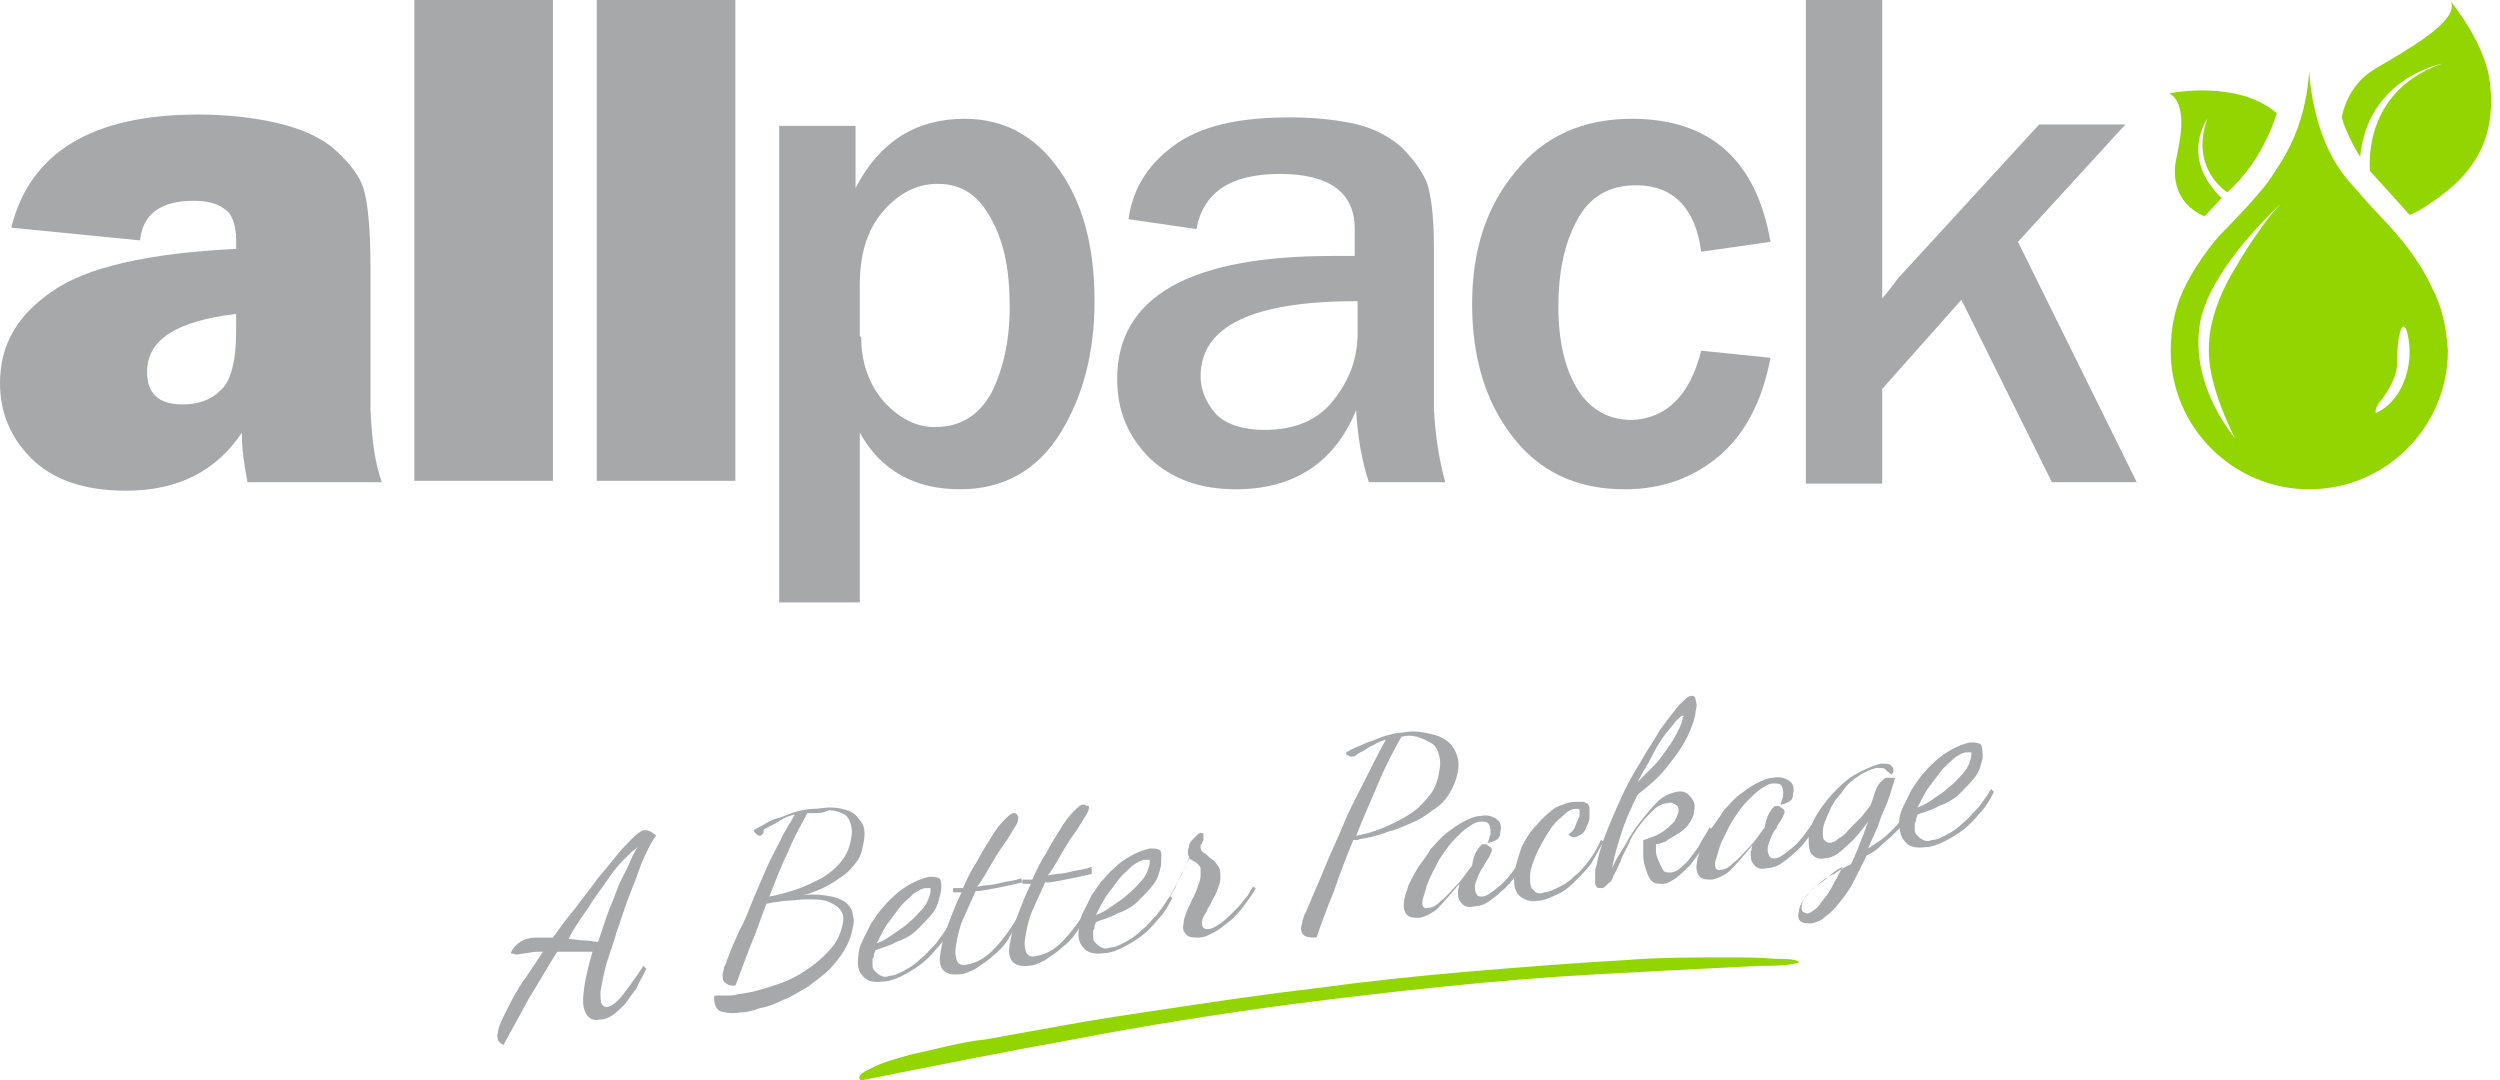
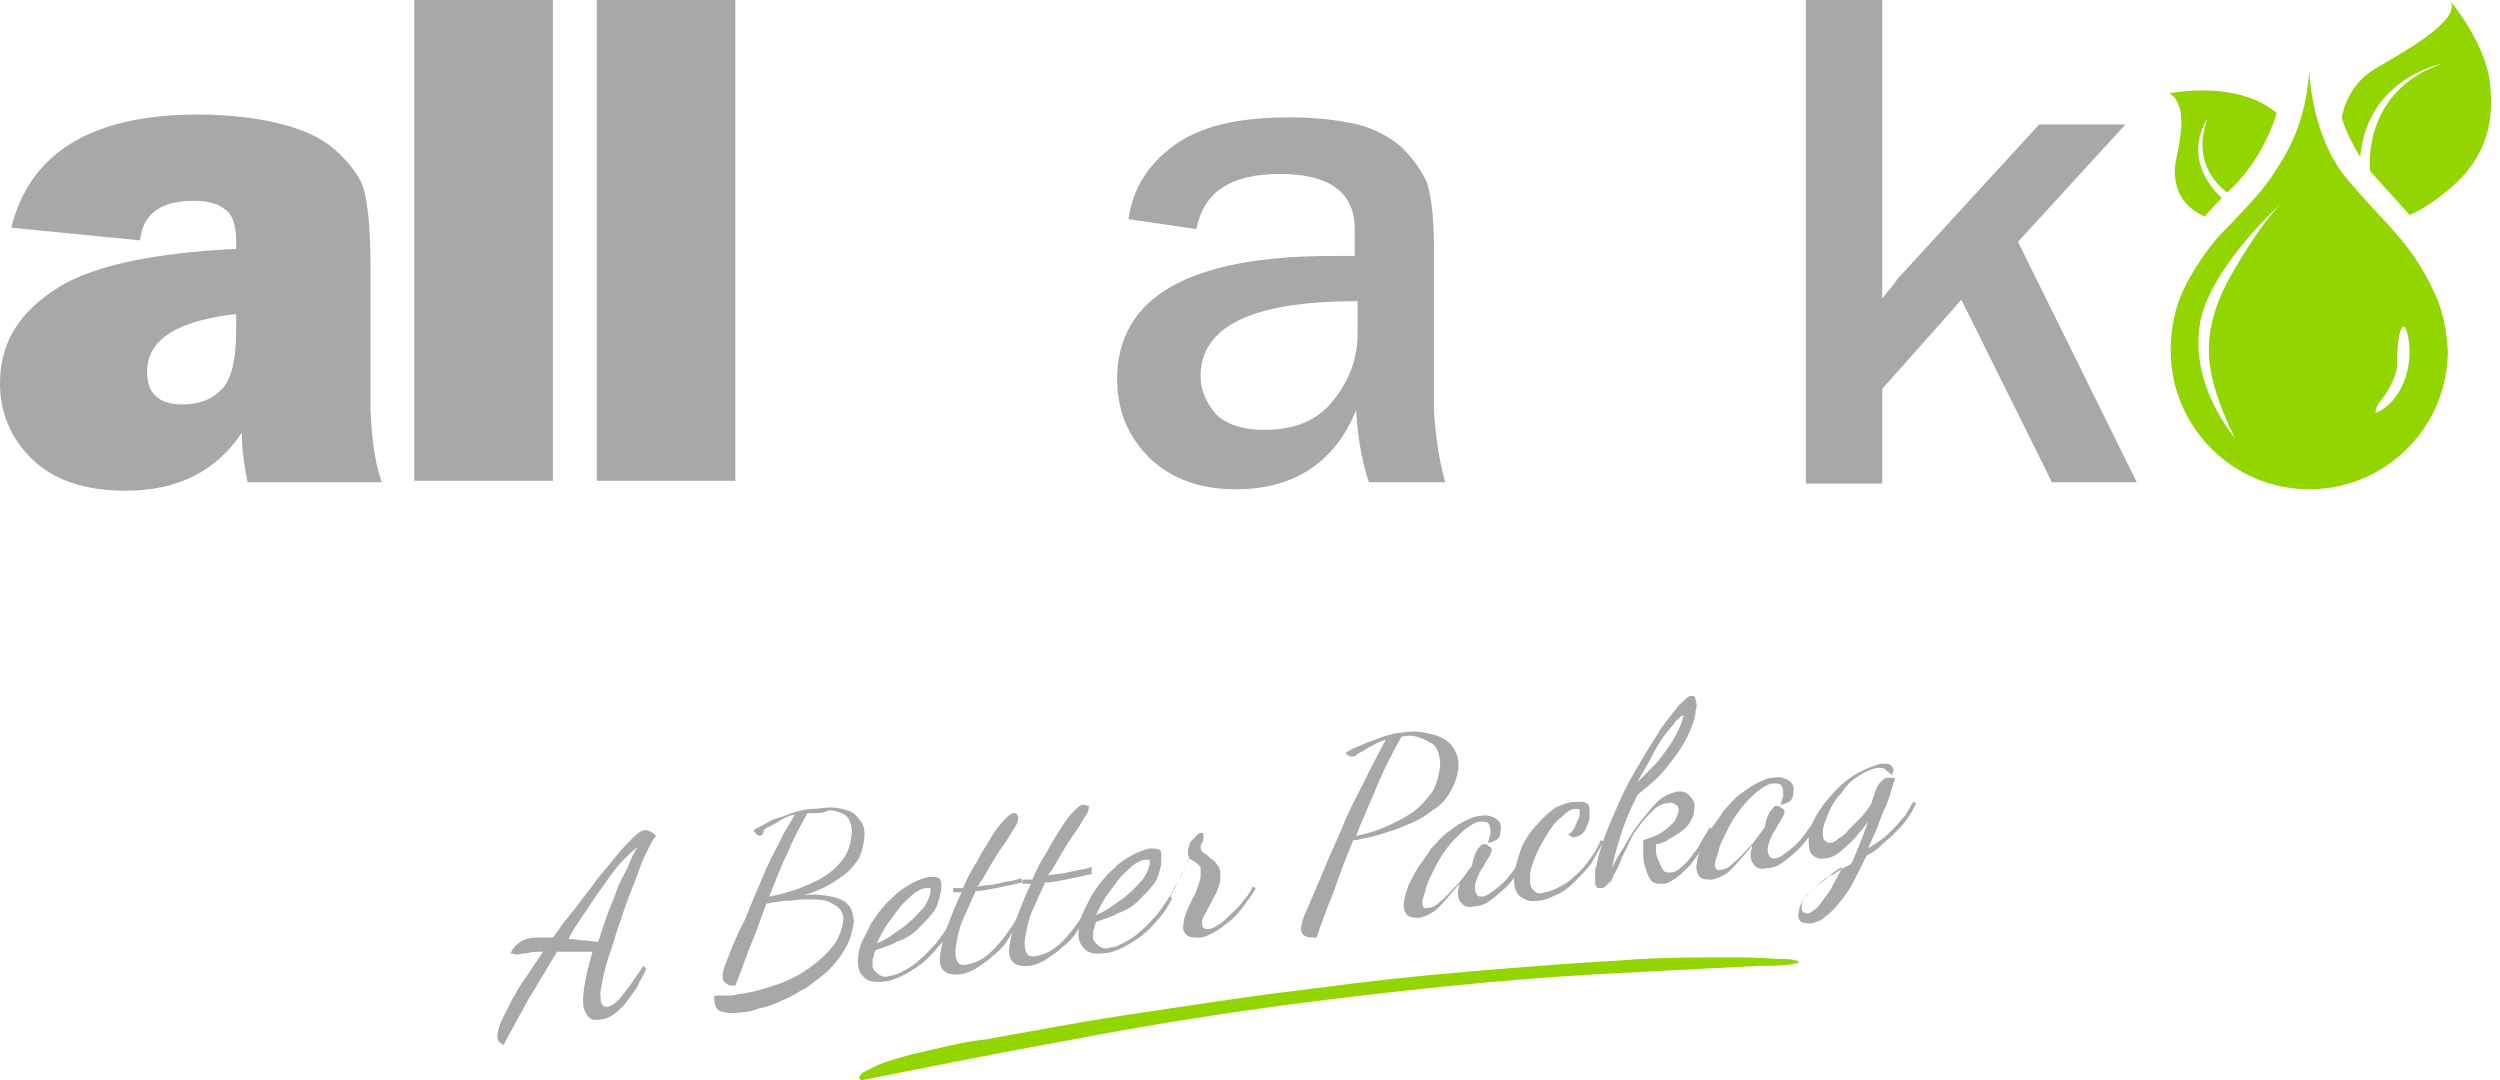
<svg xmlns="http://www.w3.org/2000/svg" width="199" height="86" viewBox="0 0 199 86" fill="none">
  <g id="Group">
    <path id="Vector" d="M30.393 38.384H19.699C19.474 37.146 19.249 35.908 19.249 34.444C17.223 37.484 14.183 39.06 10.018 39.06C6.641 39.06 4.165 38.159 2.476 36.471C0.788 34.782 0 32.756 0 30.505C0 27.465 1.351 25.102 4.165 23.188C6.866 21.274 11.819 20.149 18.798 19.811V19.136C18.798 17.897 18.461 16.997 17.898 16.659C17.335 16.209 16.547 15.984 15.421 15.984C12.832 15.984 11.369 16.997 11.144 19.136L0.901 18.122C2.364 12.156 7.317 9.117 15.759 9.117C18.011 9.117 20.149 9.342 22.063 9.793C23.976 10.243 25.552 10.918 26.678 11.931C27.804 12.944 28.592 13.957 28.929 14.971C29.267 16.096 29.492 18.122 29.492 21.274V32.643C29.605 35.007 29.83 36.808 30.393 38.384ZM18.798 24.989C14.071 25.552 11.707 27.015 11.707 29.604C11.707 31.293 12.607 32.193 14.521 32.193C15.759 32.193 16.772 31.855 17.56 31.067C18.348 30.392 18.798 28.816 18.798 26.34V24.989Z" fill="#A7A8A9" />
    <path id="Vector_2" d="M44.013 0H32.981V38.272H44.013V0Z" fill="#A7A8A9" />
    <path id="Vector_3" d="M58.534 0H47.503V38.272H58.534V0Z" fill="#A7A8A9" />
-     <path id="Vector_4" d="M68.552 47.953H62.023V10.019H68.102V14.972C70.016 11.257 72.942 9.456 76.769 9.456C79.921 9.456 82.398 10.807 84.311 13.508C86.225 16.21 87.126 19.7 87.126 23.977C87.126 28.029 86.225 31.519 84.424 34.446C82.623 37.372 79.921 38.948 76.432 38.948C72.83 38.948 70.128 37.485 68.44 34.446V47.953H68.552ZM68.552 26.791C68.552 28.817 69.115 30.506 70.353 31.969C71.591 33.32 72.942 33.995 74.406 33.995C76.432 33.995 77.895 33.095 78.908 31.294C79.809 29.493 80.372 27.241 80.372 24.427C80.372 21.501 79.921 19.249 78.908 17.448C77.895 15.535 76.544 14.634 74.631 14.634C72.942 14.634 71.479 15.422 70.241 16.885C69.002 18.349 68.44 20.262 68.44 22.739V26.791H68.552Z" fill="#A7A8A9" />
    <path id="Vector_5" d="M115.042 38.385H108.963C108.401 36.696 108.063 34.783 107.95 32.644C106.262 36.809 102.997 38.947 98.382 38.947C95.568 38.947 93.317 38.16 91.516 36.471C89.827 34.783 88.927 32.756 88.927 30.167C88.927 23.639 94.668 20.374 106.037 20.374C106.487 20.374 107.05 20.374 107.838 20.374V18.235C107.838 15.309 105.812 13.845 101.872 13.845C97.932 13.845 95.793 15.309 95.23 18.235L89.827 17.448C90.165 15.084 91.291 13.17 93.429 11.594C95.568 10.018 98.607 9.343 102.66 9.343C104.798 9.343 106.6 9.568 108.063 9.906C109.414 10.243 110.652 10.919 111.552 11.707C112.453 12.607 113.128 13.508 113.579 14.521C113.916 15.534 114.141 17.222 114.141 19.699V32.644C114.254 34.445 114.479 36.358 115.042 38.385ZM107.95 23.976C99.621 23.976 95.568 26.003 95.568 29.942C95.568 31.068 96.018 32.081 96.806 32.981C97.594 33.77 98.945 34.22 100.634 34.22C103.11 34.22 104.911 33.432 106.149 31.856C107.387 30.28 108.063 28.591 108.063 26.565V23.976H107.95Z" fill="#A7A8A9" />
-     <path id="Vector_6" d="M135.416 27.917L140.932 28.48C140.257 32.082 138.793 34.671 136.767 36.359C134.741 38.048 132.264 38.948 129.338 38.948C125.398 38.948 122.471 37.485 120.332 34.671C118.194 31.857 117.181 28.367 117.181 24.202C117.181 19.925 118.306 16.435 120.67 13.621C122.922 10.807 126.073 9.456 129.901 9.456C136.092 9.456 139.806 12.72 140.932 19.249L135.416 20.037C134.966 16.548 133.165 14.747 130.238 14.747C128.1 14.747 126.524 15.647 125.511 17.561C124.497 19.474 124.047 21.726 124.047 24.427C124.047 27.241 124.61 29.493 125.623 31.069C126.636 32.645 128.1 33.432 129.901 33.432C132.602 33.32 134.516 31.519 135.416 27.917Z" fill="#A7A8A9" />
    <path id="Vector_7" d="M170.086 38.385H163.332L156.128 23.864L149.825 30.956V38.497H143.746V0H149.825V23.751C150.387 23.076 150.838 22.513 151.063 22.175L162.319 9.906H169.186L160.631 19.249L170.086 38.385Z" fill="#A7A8A9" />
    <path id="Vector_8" d="M175.489 17.223C172.337 15.872 173.238 12.608 173.238 12.608C173.463 11.482 174.251 8.33 172.675 7.43C172.675 7.43 178.078 6.304 181.23 9.006C181.23 9.006 180.217 12.72 177.29 15.309C177.29 15.309 174.251 13.396 175.714 9.456C175.714 9.456 173.463 12.495 176.84 15.76L175.489 17.223Z" fill="#93D500" />
    <path id="Vector_9" d="M193.613 22.963C192.487 20.487 190.799 18.686 190.799 18.686C189.785 17.447 189.785 17.672 186.859 14.296C183.932 10.806 183.82 5.628 183.82 5.628C183.482 10.693 181.343 13.17 180.668 14.296C179.88 15.421 177.854 17.56 176.728 18.686C176.728 18.686 175.039 20.487 173.801 23.076C173.126 24.539 172.788 26.115 172.788 27.916C172.788 33.994 177.741 38.947 183.82 38.947C189.898 38.947 194.851 33.994 194.851 27.916C194.738 26.115 194.401 24.426 193.613 22.963ZM177.854 34.782C177.966 35.008 178.191 35.233 178.304 35.345C178.304 35.345 174.139 30.955 175.152 25.552C176.052 21.162 181.568 16.209 181.568 16.209C181.568 16.209 181.23 16.547 180.668 17.222C179.88 18.235 178.867 19.699 177.966 21.274C176.503 23.638 175.827 25.89 175.827 27.691C175.715 30.392 177.403 33.882 177.854 34.782ZM191.474 30.055C190.799 32.081 189.448 32.756 189.11 32.869C189.11 32.869 188.998 32.531 189.448 31.968C189.898 31.405 190.686 30.28 190.799 29.154C190.799 27.916 190.911 26.565 191.136 26.227C191.136 26.227 191.249 25.777 191.474 26.115C191.587 26.227 192.149 28.029 191.474 30.055Z" fill="#93D500" />
    <path id="Vector_10" d="M187.872 12.495C187.872 12.495 186.746 10.694 186.408 9.343C186.408 9.343 186.746 6.866 188.997 5.515C191.249 4.165 195.864 1.688 195.076 0.112C195.076 0.112 198.002 3.602 198.228 6.866C198.565 10.131 197.552 12.269 196.201 13.845C194.851 15.421 192.487 16.885 191.811 17.11L188.66 13.62C188.66 13.62 187.872 7.316 194.4 5.065C194.4 5.065 188.434 6.191 187.872 12.495Z" fill="#93D500" />
    <path id="Vector_11" d="M40.636 75.869C40.861 75.419 41.087 75.194 41.424 74.969C41.762 74.744 42.212 74.631 42.663 74.631C42.888 74.631 43.113 74.631 43.338 74.631C43.563 74.631 43.788 74.631 44.013 74.631C44.576 73.843 45.139 73.055 45.814 72.267C46.377 71.479 47.053 70.691 47.503 70.016C48.066 69.341 48.629 68.665 49.079 68.102C49.529 67.54 49.979 67.089 50.317 66.752C50.767 66.301 51.105 66.076 51.33 66.076C51.555 66.076 51.893 66.189 52.231 66.526C52.118 66.639 51.893 66.977 51.668 67.427C51.443 67.877 51.105 68.553 50.88 69.228C50.655 69.903 50.317 70.691 49.979 71.592C49.642 72.492 49.416 73.28 49.079 74.181C48.854 75.081 48.516 75.869 48.291 76.657C48.066 77.445 47.953 78.121 47.84 78.683C47.728 79.134 47.84 79.584 47.84 79.809C47.953 80.034 48.066 80.147 48.291 80.147C48.629 80.147 49.079 79.809 49.529 79.246C49.979 78.683 50.542 77.895 51.218 76.882L51.443 77.108C51.218 77.67 50.88 78.121 50.655 78.683C50.317 79.134 49.979 79.584 49.754 79.922C49.416 80.259 49.079 80.597 48.741 80.822C48.403 81.047 48.066 81.16 47.728 81.16C47.165 81.272 46.828 81.047 46.602 80.597C46.377 80.147 46.377 79.584 46.49 78.683C46.602 77.895 46.828 76.882 47.165 75.757C46.602 75.757 46.039 75.757 45.589 75.757C45.139 75.757 44.689 75.757 44.351 75.757C43.563 76.995 42.888 78.233 42.1 79.472C41.424 80.71 40.749 81.948 40.074 83.186C39.848 83.074 39.623 82.848 39.623 82.736C39.623 82.511 39.511 82.398 39.623 82.286C39.623 82.061 39.736 81.61 39.961 81.16C40.186 80.71 40.411 80.259 40.749 79.584C41.087 79.021 41.424 78.346 41.875 77.783C42.325 77.108 42.775 76.432 43.225 75.757C42.775 75.757 42.325 75.757 41.987 75.869C41.649 75.869 41.312 75.982 41.087 75.982L40.636 75.869ZM50.767 67.427C50.43 67.652 50.092 67.99 49.642 68.44C49.191 68.89 48.741 69.453 48.291 70.129C47.84 70.804 47.278 71.479 46.828 72.267C46.265 73.055 45.702 73.843 45.252 74.744C45.702 74.744 46.039 74.856 46.49 74.856C46.94 74.856 47.278 74.969 47.615 74.969C47.84 74.293 48.066 73.618 48.291 72.943C48.516 72.267 48.854 71.592 49.079 70.916C49.304 70.241 49.642 69.678 49.979 69.003C50.204 68.44 50.43 67.877 50.767 67.427Z" fill="#A7A8A9" />
    <path id="Vector_12" d="M68.778 66.863C68.665 67.539 68.552 68.102 68.215 68.552C67.877 69.002 67.539 69.452 66.977 69.79C66.526 70.128 65.963 70.466 65.513 70.691C64.95 70.916 64.5 71.141 63.937 71.254C64.838 71.141 65.626 71.254 66.189 71.366C66.751 71.479 67.202 71.704 67.427 71.929C67.652 72.154 67.877 72.492 67.877 72.829C67.99 73.167 67.99 73.505 67.877 73.843C67.765 74.518 67.539 75.081 67.202 75.644C66.864 76.206 66.414 76.769 65.963 77.219C65.513 77.67 64.838 78.12 64.275 78.57C63.6 78.908 63.037 79.358 62.361 79.583C61.686 79.921 61.123 80.146 60.448 80.259C59.885 80.484 59.322 80.596 58.872 80.596C58.197 80.709 57.634 80.596 57.296 80.484C56.958 80.259 56.846 79.921 56.846 79.358C56.846 79.358 56.846 79.246 56.958 79.246H57.071C57.183 79.246 57.183 79.246 57.408 79.246C57.521 79.246 57.746 79.246 57.971 79.246C58.197 79.246 58.422 79.246 58.759 79.133C59.885 79.02 60.898 78.683 61.911 78.345C62.924 78.007 63.712 77.557 64.5 76.994C65.288 76.431 65.851 75.869 66.301 75.306C66.751 74.743 66.977 74.068 67.089 73.505C67.202 72.942 67.089 72.604 66.751 72.267C66.526 72.041 66.076 71.816 65.738 71.704C65.288 71.591 64.838 71.591 64.162 71.591C63.6 71.591 63.037 71.704 62.474 71.704C62.249 71.704 61.911 71.816 61.686 71.816C61.461 71.816 61.236 71.929 61.011 71.929C60.56 73.055 60.223 74.18 59.772 75.193C59.322 76.319 58.984 77.332 58.534 78.458C58.197 78.458 57.971 78.458 57.746 78.233C57.521 78.12 57.521 77.895 57.521 77.557C57.521 77.445 57.634 77.219 57.634 76.994C57.746 76.769 57.859 76.544 57.859 76.431C57.971 76.206 58.084 75.869 58.309 75.306C58.534 74.856 58.759 74.18 59.097 73.617C59.435 72.942 59.66 72.267 59.998 71.479C60.335 70.691 60.673 69.903 61.011 69.115C61.348 68.327 61.799 67.539 62.136 66.863C62.474 66.076 62.924 65.513 63.262 64.837C62.812 64.95 62.474 65.062 62.136 65.287C61.799 65.513 61.574 65.625 61.348 65.738C61.123 65.85 60.898 65.963 60.785 66.076C60.785 66.413 60.673 66.413 60.56 66.526C60.448 66.526 60.335 66.526 60.223 66.413C60.11 66.301 59.998 66.188 59.998 66.076C60.335 65.85 60.673 65.738 61.011 65.513C61.348 65.287 61.686 65.175 62.136 65.062C62.474 64.95 62.924 64.725 63.374 64.612C63.825 64.499 64.275 64.387 64.725 64.387C65.175 64.387 65.626 64.274 66.076 64.274C66.639 64.274 67.089 64.387 67.427 64.499C67.877 64.612 68.215 64.95 68.44 65.287C68.778 65.625 68.89 66.188 68.778 66.863ZM64.725 64.725C64.613 64.725 64.613 64.725 64.5 64.725C64.388 64.725 64.388 64.725 64.275 64.725C63.712 65.738 63.149 66.751 62.699 67.876C62.136 69.002 61.686 70.24 61.236 71.366C61.911 71.254 62.699 71.028 63.374 70.803C64.05 70.578 64.725 70.24 65.401 69.903C65.963 69.565 66.526 69.115 66.977 68.552C67.427 67.989 67.652 67.426 67.765 66.638C67.877 66.076 67.764 65.738 67.652 65.4C67.539 65.062 67.314 64.837 66.977 64.725C66.751 64.612 66.414 64.499 65.963 64.499C65.513 64.725 65.175 64.725 64.725 64.725Z" fill="#A7A8A9" />
    <path id="Vector_13" d="M74.856 71.142C74.744 71.592 74.631 72.155 74.293 72.605C73.956 73.055 73.505 73.506 73.055 73.956C72.605 74.406 72.042 74.744 71.367 74.969C70.804 75.307 70.241 75.419 69.678 75.644C69.678 75.757 69.566 75.87 69.566 75.982C69.566 76.095 69.566 76.207 69.453 76.32C69.453 76.545 69.453 76.657 69.453 76.883C69.453 77.108 69.566 77.22 69.678 77.333C69.791 77.445 69.903 77.558 70.128 77.671C70.353 77.783 70.579 77.783 70.804 77.671C71.254 77.671 71.592 77.445 72.042 77.22C72.492 76.995 72.942 76.657 73.28 76.32C73.731 75.982 74.068 75.532 74.519 75.082C74.856 74.631 75.194 74.181 75.532 73.618L75.757 73.731C75.419 74.406 75.081 74.969 74.631 75.419C74.181 75.982 73.731 76.432 73.28 76.77C72.83 77.108 72.267 77.445 71.817 77.671C71.367 77.896 70.804 78.121 70.353 78.121C69.566 78.233 69.003 78.121 68.665 77.671C68.327 77.333 68.215 76.77 68.327 76.095C68.327 75.757 68.44 75.307 68.665 74.856C68.89 74.406 69.115 73.956 69.341 73.506C69.678 73.055 69.903 72.605 70.353 72.155C70.691 71.705 71.141 71.367 71.479 71.029C71.93 70.692 72.267 70.466 72.717 70.241C73.168 70.016 73.505 69.904 73.956 69.791C74.293 69.791 74.519 69.791 74.744 69.904C74.969 70.016 74.969 70.692 74.856 71.142ZM73.731 70.692C73.393 70.692 73.055 70.917 72.717 71.142C72.38 71.48 71.93 71.817 71.592 72.267C71.254 72.718 70.916 73.168 70.579 73.618C70.241 74.181 70.016 74.631 69.791 75.082C70.128 74.969 70.579 74.744 71.029 74.406C71.479 74.069 71.93 73.843 72.38 73.393C72.83 73.055 73.168 72.605 73.505 72.267C73.843 71.817 73.956 71.48 74.068 71.029C74.068 70.917 74.068 70.804 74.068 70.692C73.956 70.692 73.843 70.692 73.731 70.692Z" fill="#A7A8A9" />
    <path id="Vector_14" d="M81.384 70.241C79.921 70.579 78.795 70.804 78.007 70.917H77.67C77.332 71.705 76.994 72.38 76.657 73.168C76.319 73.956 76.206 74.631 76.094 75.307C75.981 75.87 76.094 76.32 76.206 76.545C76.319 76.77 76.657 76.883 76.994 76.77C77.67 76.657 78.345 76.32 79.02 75.644C79.696 74.969 80.371 74.069 81.047 72.943L81.272 73.055C80.934 73.618 80.596 74.181 80.259 74.744C79.921 75.307 79.471 75.757 79.02 76.095C78.57 76.545 78.12 76.77 77.67 77.108C77.219 77.333 76.769 77.558 76.319 77.558C75.193 77.671 74.63 77.108 74.856 75.87C74.968 75.307 75.081 74.519 75.418 73.731C75.756 72.83 76.094 71.93 76.544 71.029C76.431 71.029 76.319 71.029 76.206 71.029C76.094 71.029 75.981 71.029 75.869 71.029V70.692C75.981 70.692 76.094 70.692 76.206 70.692C76.319 70.692 76.544 70.692 76.657 70.692C76.994 69.904 77.332 69.228 77.782 68.553C78.12 67.877 78.57 67.202 78.908 66.639C79.246 66.076 79.583 65.626 79.921 65.288C80.259 64.951 80.484 64.726 80.709 64.726C80.822 64.726 80.934 64.726 80.934 64.838C81.047 64.951 81.047 64.951 81.047 65.176C81.047 65.401 80.934 65.626 80.709 65.964C80.484 66.302 80.259 66.752 79.921 67.202C79.583 67.652 79.246 68.215 78.908 68.778C78.57 69.341 78.233 70.016 77.782 70.579L78.458 70.466C78.908 70.466 79.358 70.354 79.808 70.241C80.259 70.129 80.709 70.129 81.272 69.904L81.384 70.241Z" fill="#A7A8A9" />
    <path id="Vector_15" d="M86.9 69.566C85.437 69.903 84.311 70.128 83.523 70.241H83.185C82.848 71.029 82.51 71.704 82.172 72.492C81.835 73.28 81.722 73.956 81.609 74.631C81.497 75.194 81.609 75.644 81.722 75.869C81.835 76.094 82.172 76.207 82.51 76.094C83.185 75.982 83.861 75.644 84.536 74.969C85.212 74.293 85.887 73.393 86.562 72.267L86.787 72.38C86.45 72.942 86.112 73.505 85.774 74.068C85.437 74.631 84.986 75.081 84.536 75.419C84.086 75.869 83.636 76.094 83.185 76.432C82.735 76.657 82.285 76.882 81.835 76.882C80.709 76.995 80.146 76.432 80.371 75.194C80.484 74.631 80.596 73.843 80.934 73.055C81.272 72.154 81.609 71.254 82.06 70.353C81.947 70.353 81.835 70.353 81.722 70.353C81.609 70.353 81.497 70.353 81.384 70.353V70.016C81.497 70.016 81.609 70.016 81.722 70.016C81.835 70.016 82.06 70.016 82.172 70.016C82.51 69.228 82.848 68.552 83.298 67.877C83.636 67.202 84.086 66.526 84.424 65.963C84.761 65.401 85.099 64.95 85.437 64.613C85.774 64.275 85.999 64.05 86.225 64.05C86.337 64.05 86.45 64.05 86.45 64.162C86.675 64.05 86.675 64.162 86.675 64.275C86.675 64.5 86.562 64.725 86.337 65.063C86.112 65.401 85.887 65.851 85.549 66.301C85.212 66.751 84.874 67.314 84.536 67.877C84.198 68.44 83.861 69.115 83.41 69.678L84.086 69.566C84.536 69.566 84.986 69.453 85.437 69.34C85.887 69.228 86.337 69.228 86.9 69.003V69.566Z" fill="#A7A8A9" />
    <path id="Vector_16" d="M92.416 68.89C92.303 69.34 92.191 69.903 91.853 70.353C91.515 70.803 91.065 71.254 90.615 71.704C90.164 72.154 89.602 72.492 88.926 72.717C88.363 73.055 87.8 73.167 87.238 73.392C87.238 73.505 87.125 73.618 87.125 73.73C87.125 73.843 87.125 73.955 87.013 74.068C87.013 74.293 87.013 74.406 87.013 74.631C87.013 74.856 87.125 74.968 87.238 75.081C87.35 75.194 87.463 75.306 87.688 75.419C87.913 75.531 88.138 75.531 88.363 75.419C88.814 75.419 89.151 75.194 89.602 74.968C90.052 74.743 90.502 74.406 90.84 74.068C91.29 73.73 91.628 73.28 92.078 72.83C92.416 72.379 92.753 71.929 93.091 71.366L93.316 71.479C92.979 72.154 92.641 72.717 92.191 73.167C91.74 73.73 91.29 74.18 90.84 74.518C90.39 74.856 89.827 75.194 89.376 75.419C88.926 75.644 88.363 75.869 87.913 75.869C87.125 75.981 86.562 75.869 86.225 75.419C85.887 75.081 85.774 74.518 85.887 73.843C85.887 73.505 85.999 73.055 86.225 72.605C86.45 72.154 86.675 71.704 86.9 71.254C87.238 70.803 87.463 70.353 87.913 69.903C88.251 69.453 88.701 69.115 89.039 68.777C89.489 68.44 89.827 68.215 90.277 67.989C90.727 67.764 91.065 67.652 91.515 67.539C91.853 67.539 92.078 67.539 92.303 67.652C92.528 67.764 92.416 68.327 92.416 68.89ZM91.177 68.44C90.84 68.44 90.502 68.665 90.164 68.89C89.827 69.228 89.376 69.565 89.039 70.016C88.701 70.466 88.363 70.916 88.026 71.366C87.688 71.929 87.463 72.379 87.238 72.83C87.575 72.717 88.026 72.492 88.476 72.154C88.926 71.817 89.376 71.591 89.827 71.141C90.277 70.803 90.615 70.353 90.952 70.016C91.29 69.565 91.403 69.228 91.515 68.777C91.515 68.665 91.515 68.552 91.515 68.44C91.515 68.44 91.403 68.44 91.177 68.44Z" fill="#A7A8A9" />
    <path id="Vector_17" d="M92.641 72.155C92.866 71.817 93.204 71.255 93.541 70.579C93.879 69.904 94.329 69.116 94.667 68.215C94.555 68.103 94.555 67.99 94.555 67.765C94.555 67.54 94.667 67.427 94.667 67.202C94.78 66.977 94.892 66.865 95.005 66.752C95.117 66.639 95.23 66.527 95.343 66.414C95.455 66.302 95.568 66.302 95.568 66.302C95.68 66.302 95.793 66.302 95.793 66.414C95.793 66.527 95.793 66.639 95.793 66.639C95.793 66.639 95.793 66.752 95.793 66.865C95.793 66.977 95.68 66.977 95.68 67.09C95.68 67.202 95.568 67.202 95.568 67.315C95.568 67.427 95.568 67.427 95.568 67.427C95.568 67.653 95.68 67.765 95.793 67.878C96.018 67.99 96.13 68.103 96.356 68.328C96.581 68.441 96.806 68.666 96.918 68.891C97.144 69.116 97.144 69.454 97.144 69.904C97.144 70.242 97.031 70.467 96.918 70.804C96.806 71.142 96.581 71.48 96.468 71.705C96.356 72.043 96.13 72.268 96.018 72.605C95.793 72.943 95.68 73.168 95.68 73.393C95.68 73.618 95.68 73.731 95.793 73.844C95.905 73.956 96.018 73.956 96.13 73.956C96.468 73.956 96.806 73.731 97.144 73.506C97.481 73.281 97.819 72.943 98.157 72.605C98.494 72.268 98.832 71.93 99.057 71.592C99.395 71.255 99.507 70.917 99.733 70.579L99.958 70.692C99.733 71.142 99.395 71.592 99.057 72.043C98.719 72.493 98.382 72.943 97.931 73.281C97.481 73.618 97.144 73.956 96.693 74.181C96.243 74.406 95.905 74.632 95.455 74.632C95.005 74.632 94.667 74.632 94.442 74.406C94.217 74.181 94.104 73.956 94.217 73.506C94.217 73.168 94.329 72.943 94.442 72.605C94.555 72.268 94.78 71.93 94.892 71.592C95.117 71.255 95.23 70.917 95.343 70.579C95.455 70.242 95.568 70.016 95.568 69.679C95.568 69.454 95.568 69.341 95.568 69.116C95.568 69.003 95.455 68.891 95.343 68.778C95.23 68.666 95.117 68.553 95.005 68.553C94.892 68.441 94.78 68.441 94.667 68.328C94.442 68.778 94.217 69.116 94.104 69.566C93.879 69.904 93.654 70.354 93.541 70.692C93.316 71.029 93.204 71.367 92.979 71.705C92.866 72.043 92.641 72.268 92.528 72.38L92.641 72.155Z" fill="#A7A8A9" />
    <path id="Vector_18" d="M107.725 66.863C107.163 68.214 106.6 69.677 106.15 71.028C105.587 72.379 105.136 73.617 104.799 74.63C104.461 74.63 104.123 74.63 103.898 74.517C103.673 74.405 103.561 74.18 103.561 73.842C103.561 73.73 103.673 73.504 103.673 73.279C103.786 73.054 103.786 72.829 103.898 72.716C104.461 71.366 105.024 70.127 105.474 69.002C105.924 67.876 106.487 66.751 106.938 65.625C107.388 64.499 107.951 63.486 108.513 62.36C109.076 61.235 109.639 60.109 110.314 58.871C109.977 58.983 109.639 59.096 109.301 59.321C108.964 59.434 108.739 59.659 108.513 59.771C108.288 59.884 108.063 59.996 107.951 60.109C107.838 60.222 107.725 60.222 107.613 60.222H107.5C107.388 60.222 107.388 60.109 107.275 60.109C107.163 60.109 107.163 59.996 107.163 59.996V59.884C107.388 59.771 107.725 59.546 108.063 59.434C108.401 59.321 108.739 59.096 109.189 58.983C109.527 58.871 109.977 58.646 110.427 58.533C110.877 58.421 111.215 58.308 111.665 58.308C112.228 58.196 112.791 58.196 113.354 58.308C113.917 58.421 114.479 58.533 114.817 58.758C115.267 58.983 115.605 59.321 115.83 59.771C116.055 60.222 116.168 60.785 116.055 61.347C115.943 62.023 115.718 62.586 115.38 63.148C115.042 63.711 114.592 64.162 114.029 64.499C113.466 64.949 112.903 65.287 112.341 65.512C111.778 65.737 111.102 66.075 110.54 66.188C109.977 66.413 109.527 66.525 109.076 66.638C108.626 66.751 108.288 66.751 108.063 66.863H107.725ZM114.592 61.235C114.705 60.672 114.592 60.222 114.479 59.884C114.367 59.546 114.142 59.209 113.804 59.096C113.466 58.871 113.129 58.758 112.791 58.646C112.341 58.533 112.003 58.533 111.553 58.646C110.99 59.659 110.314 60.897 109.752 62.248C109.189 63.599 108.513 65.062 107.951 66.525C108.626 66.413 109.414 66.188 110.202 65.85C110.99 65.512 111.665 65.174 112.341 64.724C113.016 64.274 113.466 63.711 113.917 63.148C114.254 62.698 114.479 62.023 114.592 61.235Z" fill="#A7A8A9" />
    <path id="Vector_19" d="M117.969 67.202C117.969 67.202 118.081 67.202 118.194 67.202C118.306 67.202 118.419 67.202 118.419 67.314C118.531 67.314 118.531 67.427 118.644 67.427C118.644 67.427 118.757 67.539 118.757 67.652C118.757 67.764 118.644 67.99 118.531 68.215C118.419 68.44 118.194 68.665 118.081 69.003C117.856 69.228 117.744 69.566 117.631 69.791C117.518 70.128 117.406 70.354 117.406 70.579C117.406 70.804 117.406 70.916 117.518 71.141C117.631 71.367 117.744 71.367 117.969 71.367C118.306 71.367 118.757 71.029 119.432 70.466C120.107 69.903 120.67 69.003 121.458 67.877L121.571 68.102C121.346 68.665 121.008 69.228 120.67 69.678C120.333 70.128 119.995 70.579 119.545 70.916C119.207 71.254 118.757 71.592 118.419 71.817C118.081 72.042 117.631 72.155 117.293 72.155C116.843 72.267 116.505 72.155 116.28 71.817C116.055 71.592 116.055 71.254 116.055 70.916C116.055 70.804 116.168 70.579 116.168 70.354C115.492 71.141 114.929 71.817 114.479 72.267C114.029 72.717 113.466 72.943 113.016 73.055C112.566 73.055 112.228 73.055 112.003 72.83C111.778 72.605 111.665 72.155 111.778 71.704C111.778 71.367 112.003 70.916 112.115 70.466C112.34 70.016 112.566 69.566 112.903 69.003C113.241 68.552 113.579 68.102 113.916 67.539C114.367 67.089 114.704 66.639 115.155 66.301C115.605 65.963 116.055 65.626 116.505 65.401C116.956 65.175 117.406 64.95 117.856 64.95C118.306 64.838 118.757 64.95 119.094 65.175C119.432 65.401 119.545 65.738 119.432 66.189C119.432 66.526 119.319 66.751 119.094 66.864C118.869 66.977 118.644 67.089 118.419 67.089C118.531 66.864 118.531 66.639 118.644 66.414C118.644 66.076 118.644 65.851 118.531 65.626C118.419 65.401 118.194 65.401 117.856 65.401C117.518 65.401 117.181 65.626 116.843 65.851C116.505 66.076 116.168 66.414 115.83 66.751C115.492 67.089 115.155 67.539 114.929 67.877C114.592 68.327 114.367 68.778 114.141 69.228C113.916 69.678 113.691 70.128 113.579 70.466C113.466 70.916 113.353 71.254 113.241 71.592C113.128 72.155 113.353 72.38 113.691 72.267C114.029 72.267 114.367 72.042 114.704 71.704C115.155 71.367 115.492 70.916 115.942 70.466C116.393 70.016 116.73 69.453 117.181 68.89C117.293 67.99 117.631 67.539 117.969 67.202Z" fill="#A7A8A9" />
    <path id="Vector_20" d="M125.398 63.825C125.623 63.825 125.848 63.825 126.074 63.825C126.186 63.938 126.411 63.938 126.411 64.05C126.524 64.163 126.524 64.275 126.524 64.501C126.524 64.726 126.524 64.838 126.524 65.063C126.524 65.401 126.299 65.739 126.186 66.076C125.961 66.414 125.736 66.527 125.398 66.639C125.173 66.639 125.06 66.639 124.835 66.414C125.06 66.302 125.286 66.076 125.398 65.739C125.511 65.401 125.736 65.063 125.736 64.838C125.736 64.726 125.736 64.613 125.736 64.501C125.736 64.388 125.623 64.388 125.398 64.388C125.06 64.388 124.723 64.613 124.272 65.063C123.822 65.401 123.485 65.851 123.147 66.414C122.809 66.977 122.471 67.54 122.246 68.103C122.021 68.665 121.796 69.228 121.796 69.679C121.796 69.904 121.796 70.016 121.796 70.241C121.796 70.467 121.909 70.579 121.909 70.692C122.021 70.804 122.134 70.917 122.246 71.029C122.471 71.142 122.697 71.142 122.922 71.029C123.259 71.029 123.71 70.804 124.16 70.579C124.61 70.354 124.948 70.129 125.398 69.679C125.848 69.341 126.186 68.891 126.524 68.44C126.862 67.99 127.199 67.427 127.424 66.865L127.649 66.977C127.312 67.54 126.974 68.215 126.636 68.778C126.186 69.341 125.736 69.791 125.286 70.241C124.835 70.692 124.385 71.029 123.822 71.254C123.372 71.48 122.809 71.705 122.359 71.705C121.796 71.817 121.233 71.592 120.896 71.254C120.558 70.917 120.445 70.241 120.558 69.454C120.67 68.778 120.896 68.103 121.121 67.427C121.458 66.752 121.796 66.189 122.359 65.626C122.809 65.063 123.372 64.613 123.822 64.275C124.385 64.05 124.835 63.825 125.398 63.825Z" fill="#A7A8A9" />
    <path id="Vector_21" d="M130.801 66.865C130.913 66.865 131.139 66.752 131.476 66.639C131.814 66.527 132.039 66.414 132.377 66.189C132.714 65.964 132.94 65.739 133.165 65.514C133.39 65.289 133.502 64.951 133.615 64.613C133.615 64.388 133.615 64.163 133.39 64.05C133.165 63.938 133.052 63.825 132.714 63.938C132.377 63.938 131.927 64.163 131.589 64.501C131.251 64.838 130.913 65.176 130.576 65.626C130.238 66.076 129.9 66.527 129.675 67.09C129.45 67.652 129.112 68.103 129 68.553C128.775 69.003 128.662 69.341 128.437 69.679C128.324 70.016 128.212 70.242 128.099 70.242C127.987 70.354 127.874 70.467 127.762 70.579C127.649 70.692 127.536 70.692 127.424 70.692C127.311 70.692 127.086 70.692 127.086 70.579C126.974 70.467 126.974 70.354 126.974 70.129C126.974 69.904 126.974 69.791 126.974 69.566C126.974 69.341 126.974 69.116 127.086 68.891C127.199 68.215 127.424 67.427 127.762 66.527C128.099 65.626 128.55 64.613 129 63.6C129.45 62.587 130.013 61.574 130.576 60.673C131.139 59.66 131.701 58.872 132.152 58.084C132.714 57.296 133.165 56.734 133.615 56.171C134.065 55.721 134.403 55.383 134.628 55.383C134.853 55.383 134.966 55.495 134.966 55.721C135.078 55.946 135.078 56.283 134.966 56.621C134.966 57.071 134.741 57.634 134.516 58.197C134.29 58.76 133.953 59.323 133.502 59.998C133.052 60.561 132.602 61.236 132.039 61.799C131.476 62.362 130.913 62.812 130.351 63.262C129.788 64.388 129.338 65.401 129 66.527C128.662 67.54 128.437 68.44 128.324 69.116C128.55 68.553 128.887 67.99 129.338 67.315C129.675 66.639 130.125 65.964 130.576 65.401C131.026 64.838 131.476 64.275 131.927 63.825C132.377 63.375 132.94 63.15 133.39 63.037C133.84 62.925 134.29 63.037 134.516 63.375C134.853 63.713 134.966 64.05 134.853 64.501C134.853 64.951 134.628 65.289 134.403 65.626C134.178 65.964 133.84 66.189 133.502 66.414C133.165 66.639 132.827 66.752 132.602 66.977C132.264 67.09 132.039 67.202 131.814 67.202C131.814 67.315 131.814 67.54 131.814 67.765C131.814 67.99 131.927 68.328 132.039 68.553C132.152 68.778 132.264 69.116 132.377 69.228C132.489 69.454 132.714 69.454 132.94 69.454C133.165 69.454 133.502 69.341 133.728 69.116C133.953 68.891 134.29 68.665 134.516 68.328C134.741 67.99 135.078 67.652 135.303 67.202C135.529 66.752 135.866 66.302 136.091 65.851L136.317 66.076C136.091 66.527 135.866 67.09 135.529 67.54C135.191 67.99 134.853 68.44 134.516 68.891C134.178 69.228 133.84 69.566 133.39 69.904C133.052 70.129 132.714 70.354 132.377 70.354C132.039 70.354 131.701 70.354 131.476 70.129C131.251 69.904 131.139 69.566 131.026 69.228C130.913 68.891 130.801 68.553 130.801 68.103C130.801 67.54 130.801 67.202 130.801 66.865ZM133.953 56.959C133.84 56.959 133.728 57.071 133.39 57.409C133.165 57.747 132.827 58.084 132.489 58.535C132.152 58.985 131.814 59.548 131.476 60.223C131.139 60.898 130.688 61.574 130.351 62.249C130.801 61.799 131.251 61.349 131.701 60.898C132.152 60.448 132.489 59.885 132.827 59.435C133.165 58.985 133.39 58.535 133.615 58.084C133.84 57.634 133.953 57.296 133.953 57.071C134.065 57.071 134.065 56.959 133.953 56.959Z" fill="#A7A8A9" />
    <path id="Vector_22" d="M141.269 64.163C141.269 64.163 141.382 64.163 141.495 64.163C141.607 64.163 141.72 64.163 141.72 64.275C141.832 64.275 141.832 64.388 141.945 64.388C141.945 64.388 142.057 64.5 142.057 64.613C142.057 64.725 141.945 64.951 141.832 65.176C141.72 65.401 141.495 65.626 141.382 65.964C141.157 66.189 141.044 66.526 140.932 66.752C140.819 67.089 140.707 67.314 140.707 67.54C140.707 67.765 140.707 67.877 140.819 68.102C140.932 68.328 141.044 68.328 141.269 68.328C141.607 68.328 142.057 67.99 142.733 67.427C143.408 66.864 143.971 65.964 144.759 64.838L144.872 65.063C144.646 65.626 144.309 66.189 143.971 66.639C143.633 67.089 143.296 67.54 142.845 67.877C142.508 68.215 142.057 68.553 141.72 68.778C141.382 69.003 140.932 69.115 140.594 69.115C140.144 69.228 139.806 69.115 139.581 68.778C139.356 68.553 139.356 68.215 139.356 67.877C139.356 67.765 139.468 67.54 139.468 67.314C138.793 68.102 138.23 68.778 137.78 69.228C137.33 69.678 136.767 69.903 136.317 70.016C135.866 70.016 135.529 70.016 135.303 69.791C135.078 69.566 134.966 69.115 135.078 68.665C135.078 68.328 135.303 67.877 135.416 67.427C135.641 66.977 135.866 66.526 136.204 65.964C136.542 65.513 136.879 65.063 137.217 64.5C137.667 64.05 138.005 63.6 138.455 63.262C138.906 62.924 139.356 62.587 139.806 62.362C140.256 62.136 140.707 61.911 141.157 61.911C141.607 61.799 142.057 61.911 142.395 62.136C142.733 62.362 142.845 62.699 142.733 63.15C142.733 63.487 142.62 63.712 142.395 63.825C142.17 63.938 141.945 64.05 141.72 64.05C141.832 63.825 141.832 63.6 141.945 63.375C141.945 63.037 141.945 62.812 141.832 62.587C141.72 62.362 141.495 62.362 141.157 62.362C140.819 62.362 140.481 62.587 140.144 62.812C139.806 63.037 139.468 63.375 139.131 63.712C138.793 64.05 138.455 64.5 138.23 64.838C137.892 65.288 137.667 65.739 137.442 66.189C137.217 66.639 136.992 67.089 136.879 67.427C136.767 67.877 136.654 68.215 136.542 68.553C136.429 69.115 136.654 69.341 136.992 69.228C137.33 69.228 137.667 69.003 138.005 68.665C138.455 68.328 138.793 67.877 139.243 67.427C139.694 66.977 140.031 66.414 140.481 65.851C140.594 64.951 140.932 64.5 141.269 64.163Z" fill="#A7A8A9" />
    <path id="Vector_23" d="M150.162 61.348C150.049 61.123 149.824 61.123 149.374 61.123C148.924 61.235 148.361 61.461 147.911 61.798C147.348 62.136 146.897 62.586 146.56 63.149C146.11 63.599 145.772 64.162 145.547 64.725C145.322 65.288 145.096 65.738 145.096 66.188C145.096 66.526 145.096 66.751 145.209 66.864C145.322 66.976 145.434 67.089 145.659 67.089C145.884 67.089 146.11 66.976 146.335 66.751C146.56 66.639 146.897 66.413 147.123 66.076C147.348 65.851 147.685 65.513 148.023 65.175C148.361 64.838 148.586 64.5 148.924 64.05L149.261 63.036C149.261 62.924 149.374 62.811 149.374 62.699C149.486 62.586 149.486 62.474 149.599 62.361C149.712 62.248 149.824 62.136 149.937 62.023C150.049 61.911 150.162 61.911 150.387 61.911C150.5 61.911 150.612 61.911 150.837 61.911C150.837 62.023 150.725 62.361 150.612 62.699C150.5 63.036 150.387 63.487 150.162 64.05C149.937 64.5 149.712 65.063 149.487 65.738C149.261 66.301 148.924 66.976 148.699 67.539C149.036 67.314 149.374 67.089 149.712 66.864C150.049 66.639 150.387 66.301 150.725 65.963C151.062 65.626 151.288 65.288 151.625 64.95C151.85 64.612 152.076 64.162 152.301 63.824L152.526 63.937C152.301 64.387 152.076 64.838 151.738 65.288C151.4 65.738 151.062 66.076 150.725 66.413C150.387 66.751 149.937 67.089 149.599 67.427C149.261 67.764 148.811 67.989 148.586 68.102C148.248 68.777 147.911 69.453 147.573 70.128C147.235 70.803 146.898 71.254 146.447 71.817C146.11 72.267 145.659 72.717 145.322 72.942C144.984 73.28 144.646 73.392 144.196 73.505C143.858 73.505 143.633 73.505 143.408 73.392C143.183 73.28 143.07 72.942 143.183 72.605C143.183 72.267 143.408 71.817 143.633 71.479C143.858 71.141 144.308 70.803 144.646 70.466C144.984 70.128 145.434 69.79 145.997 69.565C146.447 69.228 146.897 69.002 147.348 68.777C147.573 68.327 147.798 67.764 148.023 67.201C148.248 66.639 148.473 66.076 148.699 65.4C148.136 66.188 147.573 66.864 146.897 67.427C146.335 67.989 145.772 68.327 145.209 68.327C144.759 68.44 144.421 68.215 144.196 67.989C143.971 67.652 143.971 67.201 143.971 66.639C144.083 65.963 144.308 65.288 144.759 64.612C145.209 63.937 145.659 63.374 146.222 62.811C146.785 62.248 147.348 61.798 148.023 61.461C148.699 61.123 149.261 60.898 149.712 60.785C150.049 60.785 150.387 60.785 150.5 60.898C150.612 61.01 150.725 61.123 150.725 61.348C150.725 61.461 150.612 61.573 150.612 61.686C150.162 61.348 150.162 61.348 150.162 61.348ZM143.858 72.717C143.971 72.717 144.196 72.605 144.308 72.492C144.534 72.379 144.759 72.154 144.984 71.817C145.209 71.479 145.547 71.141 145.772 70.691C145.997 70.241 146.335 69.678 146.672 69.002C146.222 69.228 145.884 69.453 145.547 69.79C145.209 70.128 144.871 70.241 144.534 70.578C144.196 70.803 143.971 71.141 143.746 71.366C143.521 71.591 143.408 71.929 143.408 72.154C143.408 72.379 143.408 72.492 143.521 72.605C143.633 72.605 143.746 72.717 143.858 72.717Z" fill="#A7A8A9" />
-     <path id="Vector_24" d="M157.817 60.335C157.705 60.785 157.592 61.348 157.254 61.798C156.917 62.248 156.466 62.699 156.016 63.149C155.566 63.599 155.003 63.937 154.328 64.162C153.765 64.5 153.202 64.612 152.639 64.838C152.639 64.95 152.527 65.063 152.527 65.175C152.527 65.288 152.527 65.4 152.414 65.513C152.414 65.738 152.414 65.851 152.414 66.076C152.414 66.301 152.527 66.413 152.639 66.526C152.752 66.639 152.864 66.751 153.089 66.864C153.315 66.976 153.54 66.976 153.765 66.864C154.215 66.864 154.553 66.639 155.003 66.413C155.453 66.188 155.904 65.851 156.241 65.513C156.691 65.175 157.029 64.725 157.479 64.275C157.817 63.824 158.155 63.374 158.493 62.811L158.718 63.036C158.38 63.712 158.042 64.275 157.592 64.725C157.142 65.288 156.691 65.738 156.241 66.076C155.791 66.413 155.228 66.751 154.778 66.976C154.328 67.201 153.765 67.427 153.315 67.427C152.527 67.539 151.964 67.427 151.626 66.976C151.288 66.639 151.176 66.076 151.176 65.4C151.176 65.063 151.288 64.612 151.513 64.162C151.739 63.712 151.964 63.262 152.189 62.811C152.527 62.361 152.752 61.911 153.202 61.461C153.54 61.01 153.99 60.673 154.328 60.335C154.778 59.997 155.116 59.772 155.566 59.547C156.016 59.322 156.354 59.209 156.804 59.097C157.142 59.097 157.367 59.097 157.592 59.209C157.817 59.322 157.817 59.772 157.817 60.335ZM156.579 59.885C156.241 59.885 155.904 60.11 155.566 60.335C155.228 60.673 154.778 61.01 154.44 61.461C154.102 61.911 153.765 62.361 153.427 62.811C153.089 63.374 152.864 63.824 152.639 64.275C152.977 64.162 153.427 63.937 153.877 63.599C154.328 63.262 154.778 63.036 155.228 62.586C155.678 62.248 156.016 61.798 156.354 61.461C156.691 61.01 156.804 60.673 156.917 60.222C156.917 60.11 156.917 59.997 156.917 59.885C156.917 59.885 156.804 59.885 156.579 59.885Z" fill="#A7A8A9" />
    <path id="Vector_25" d="M102.885 79.922C97.031 80.71 91.291 81.61 85.437 82.736C79.809 83.749 74.181 84.875 68.552 86C68.215 85.775 68.44 85.437 69.228 85.1C70.241 84.537 71.254 84.312 72.38 83.974C73.393 83.749 74.293 83.524 75.306 83.299C76.319 83.073 77.332 82.848 78.458 82.736C80.372 82.398 82.173 82.06 84.086 81.723C87.126 81.16 90.165 80.71 93.204 80.259C96.919 79.697 100.746 79.134 104.573 78.683C108.738 78.121 112.903 77.67 116.955 77.333C121.008 76.995 125.173 76.657 129.225 76.432C132.039 76.207 134.853 76.207 137.555 76.207C138.793 76.207 140.031 76.207 141.27 76.32C141.832 76.32 142.846 76.32 143.183 76.545C143.183 76.545 143.183 76.657 143.071 76.657C142.17 76.882 141.045 76.882 140.031 76.882C137.893 76.995 135.641 77.108 133.39 77.22C131.251 77.333 129.113 77.445 126.974 77.558C118.982 78.008 110.877 78.909 102.885 79.922Z" fill="#93D500" />
  </g>
</svg>